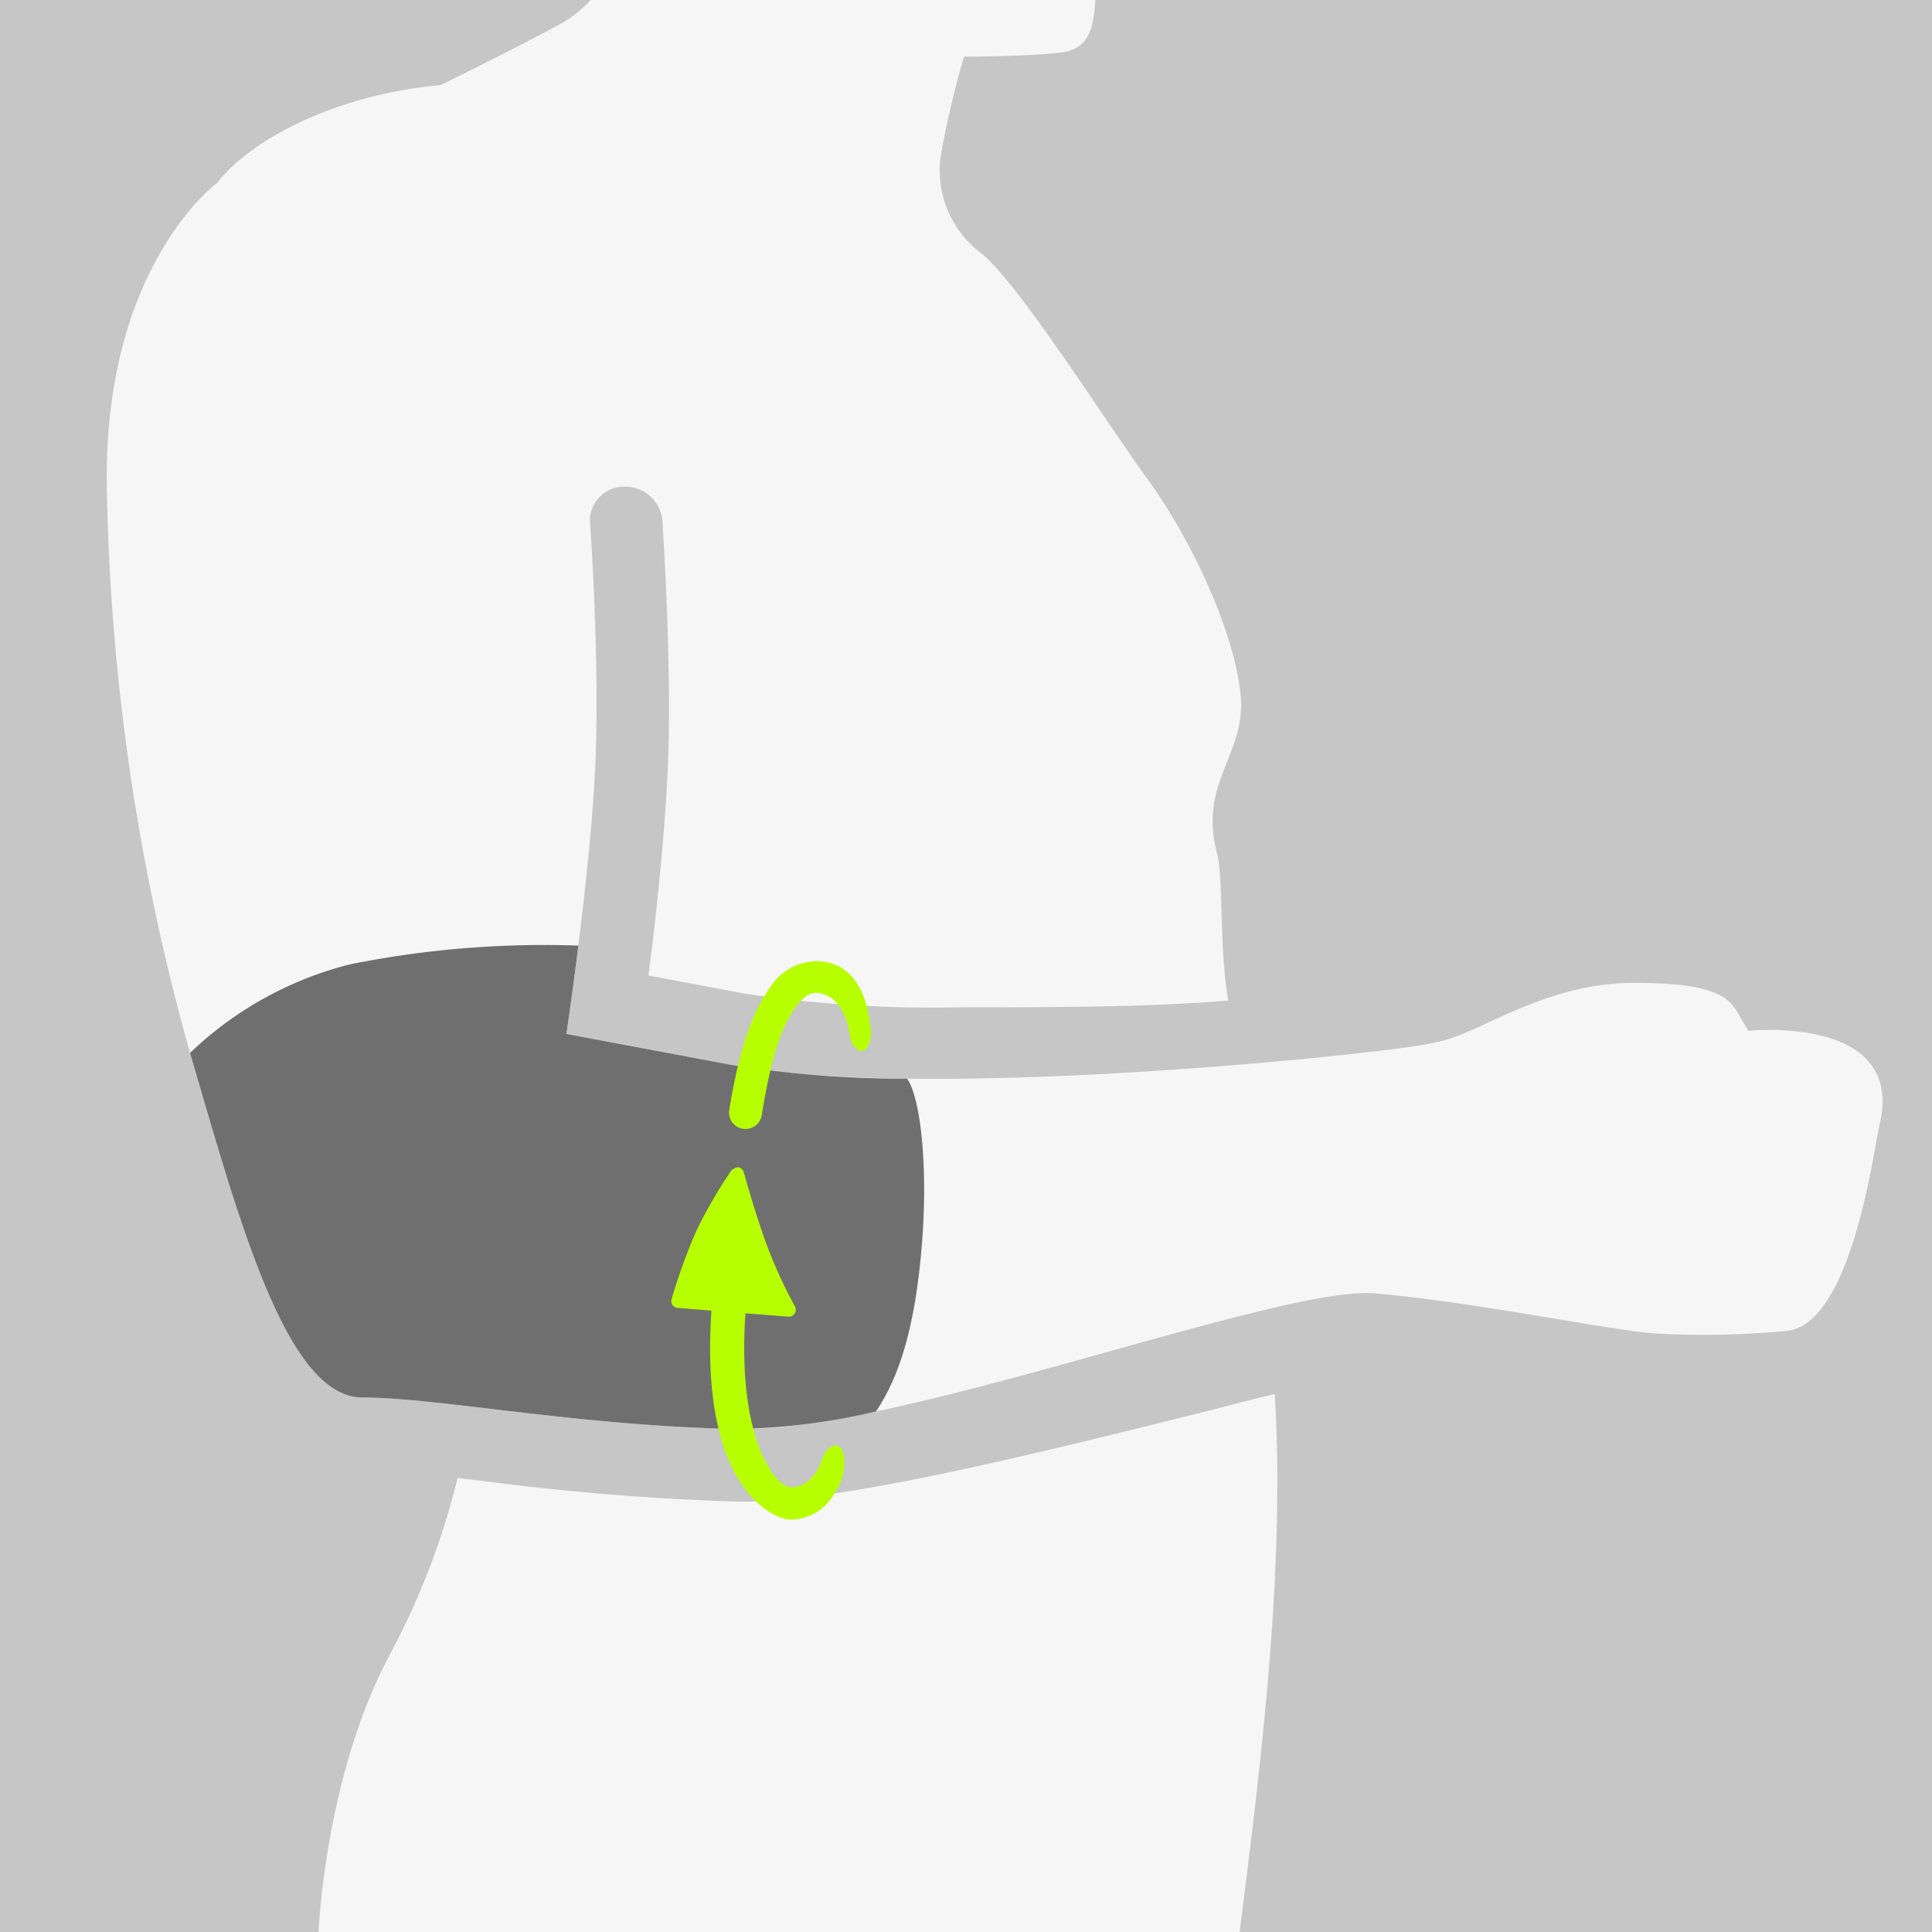
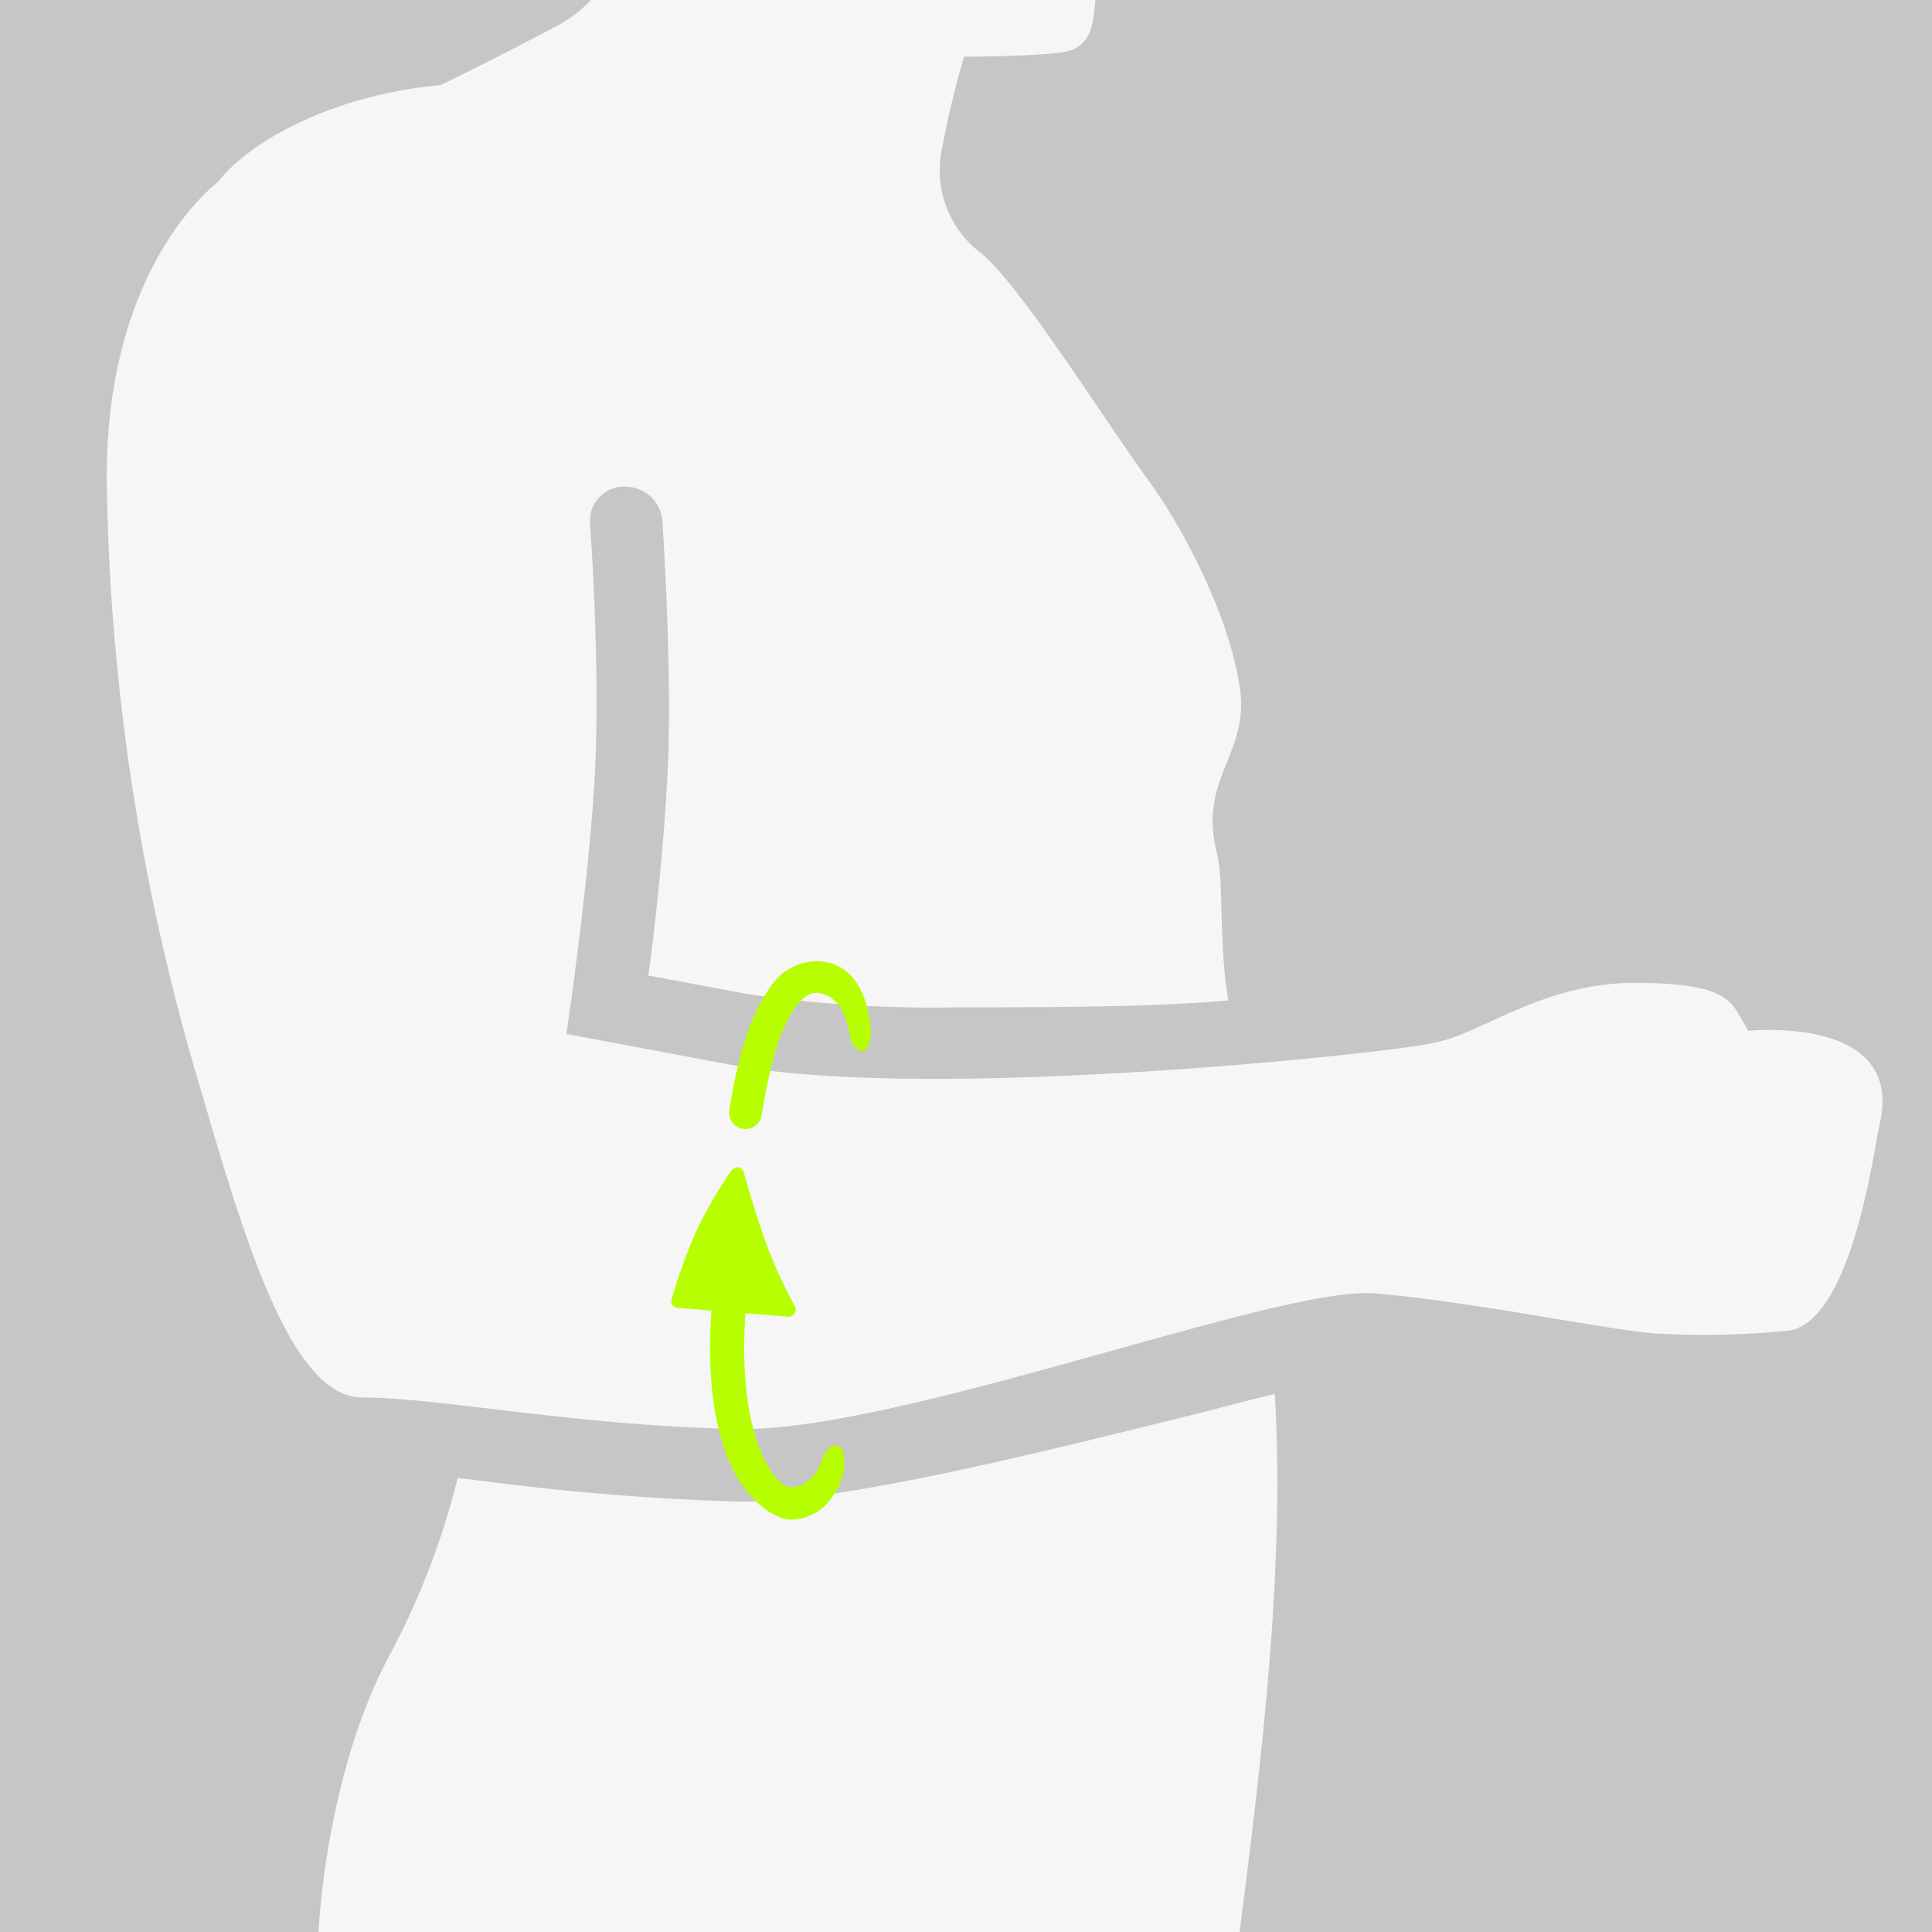
<svg xmlns="http://www.w3.org/2000/svg" width="117.353" height="117.353" viewBox="0 0 117.353 117.353">
  <defs>
    <style>.a{fill:none;}.b{fill:#c6c6c6;}.c{clip-path:url(#a);}.d{fill:#f6f6f6;}.e{fill:#6f6f6f;}.f{fill:#b7ff00;}</style>
    <clipPath id="a">
      <rect class="a" width="117.353" height="117.353" />
    </clipPath>
  </defs>
  <title>Meetinstructies voor Sports Elbow Support</title>
  <rect class="b" width="117.353" height="117.353" />
  <g class="c">
    <path class="d" d="M72.24,85.986c-9.877,2.449-21.073,5.225-27.121,5.225-.132,0-.262-.001-.389-.004a153.899,153.899,0,0,1-15.401-1.251c-.523-.062-1.034-.123-1.53-.181a46.206,46.206,0,0,1-4.079,10.656c-3.992,7.383-4.369,16.922-4.369,16.922h55.947c1.4-10.973,2.752-22.314,2.134-32.679-2.113.502-3.113.796-5.192,1.312m11.217-7.425c-5.816-.462-28.867,8.432-38.64,8.24s-18.206-1.916-22.805-1.916-7.474-10.732-10.349-20.505a134.962,134.962,0,0,1-5.174-34.852c-.203-13.38,6.707-18.424,6.707-18.424,2.089-2.693,7.283-5.366,13.557-5.934,0,0,3.164-1.518,7.213-3.67A7.803,7.803,0,0,0,35.889,0h30.647c-.132,1.428-.205,2.954-2.074,3.188-2.025.253-5.905.253-5.905.253a56.943,56.943,0,0,0-1.35,5.652,6.28,6.28,0,0,0,2.446,6.327c2.447,2.109,7.34,9.954,10.039,13.666s5.23,9.195,5.652,12.991-2.551,5.298-1.434,9.701c.44,1.735.119,5.608.699,8.991-4.467.39-9.893.419-16.438.419a76.63,76.63,0,0,1-12.925-.834l-5.863-1.1c.487-3.544,1.097-9.513,1.215-13.525.154-5.237-.208-11.635-.355-13.963a2.255,2.255,0,0,0-2.202-2.203,2.074,2.074,0,0,0-2.203,2.203s.547,7.317.355,13.833-1.79,17.205-1.79,17.205l10.031,1.881c10.03,1.881,29.927.111,34.944-.383,7.158-.706,7.852-1,7.852-1,2.532-.411,6.478-3.602,12.027-3.602,4.987,0,5.77.898,6.351,1.905l.581,1.008s9.58-1.002,7.978,5.695c-.328,1.372-1.681,12.188-5.657,12.534a52.706,52.706,0,0,1-7.85.161c-2.555-.131-11.387-1.98-17.203-2.442" />
-     <path class="e" d="M55.916,76.498c.541-5.411,0-9.831-.812-10.968l-.005-.01a65.633,65.633,0,0,1-10.665-.834l-10.03-1.882s.34-2.276.725-5.367a59.605,59.605,0,0,0-13.879,1.141,21.685,21.685,0,0,0-9.706,5.379c.04.14.079.285.12.423,2.875,9.774,5.749,20.506,10.349,20.506s13.031,1.725,22.805,1.916a40.065,40.065,0,0,0,8.393-1.069c1.352-2.02,2.26-4.79,2.705-9.235" />
    <path class="f" d="M44.294,67.425a1,1,0,1,0,1.978.302c.541-3.364,1.152-5.271,2.007-6.487.421-.6.884-.958,1.341-.932.488.03,1.662.343,2.01,2.623a1.236,1.236,0,0,0,.44.813.447.447,0,0,0,.349.089.425.425,0,0,0,.25-.187,1.908,1.908,0,0,0,.198-1.31c-.184-1.729-.877-3.818-3.134-3.952a3.406,3.406,0,0,0-3.013,1.68c-1.166,1.659-1.887,4.063-2.426,7.361" />
    <path class="f" d="M47.983,90.326c.875.06,1.601-.612,1.978-1.747a1.482,1.482,0,0,1,.192-.378c.171-.243.444-.473.7-.389a.612.612,0,0,1,.369.431,3.103,3.103,0,0,1-.517,2.425,3.036,3.036,0,0,1-2.858,1.626c-.554-.038-5.395-1.489-4.632-12.685l-2.056-.165a.417.417,0,0,1-.312-.178.402.402,0,0,1-.055-.345,34.847,34.847,0,0,1,1.491-4.126,27.79,27.79,0,0,1,2.154-3.714s.25-.203.41-.176a.412.412,0,0,1,.331.3c.321,1.146.821,2.833,1.381,4.371a28.859,28.859,0,0,0,1.737,3.799.423.423,0,0,1-.4.603l-2.617-.206c-.519,7.697,1.835,10.494,2.704,10.554" />
  </g>
</svg>